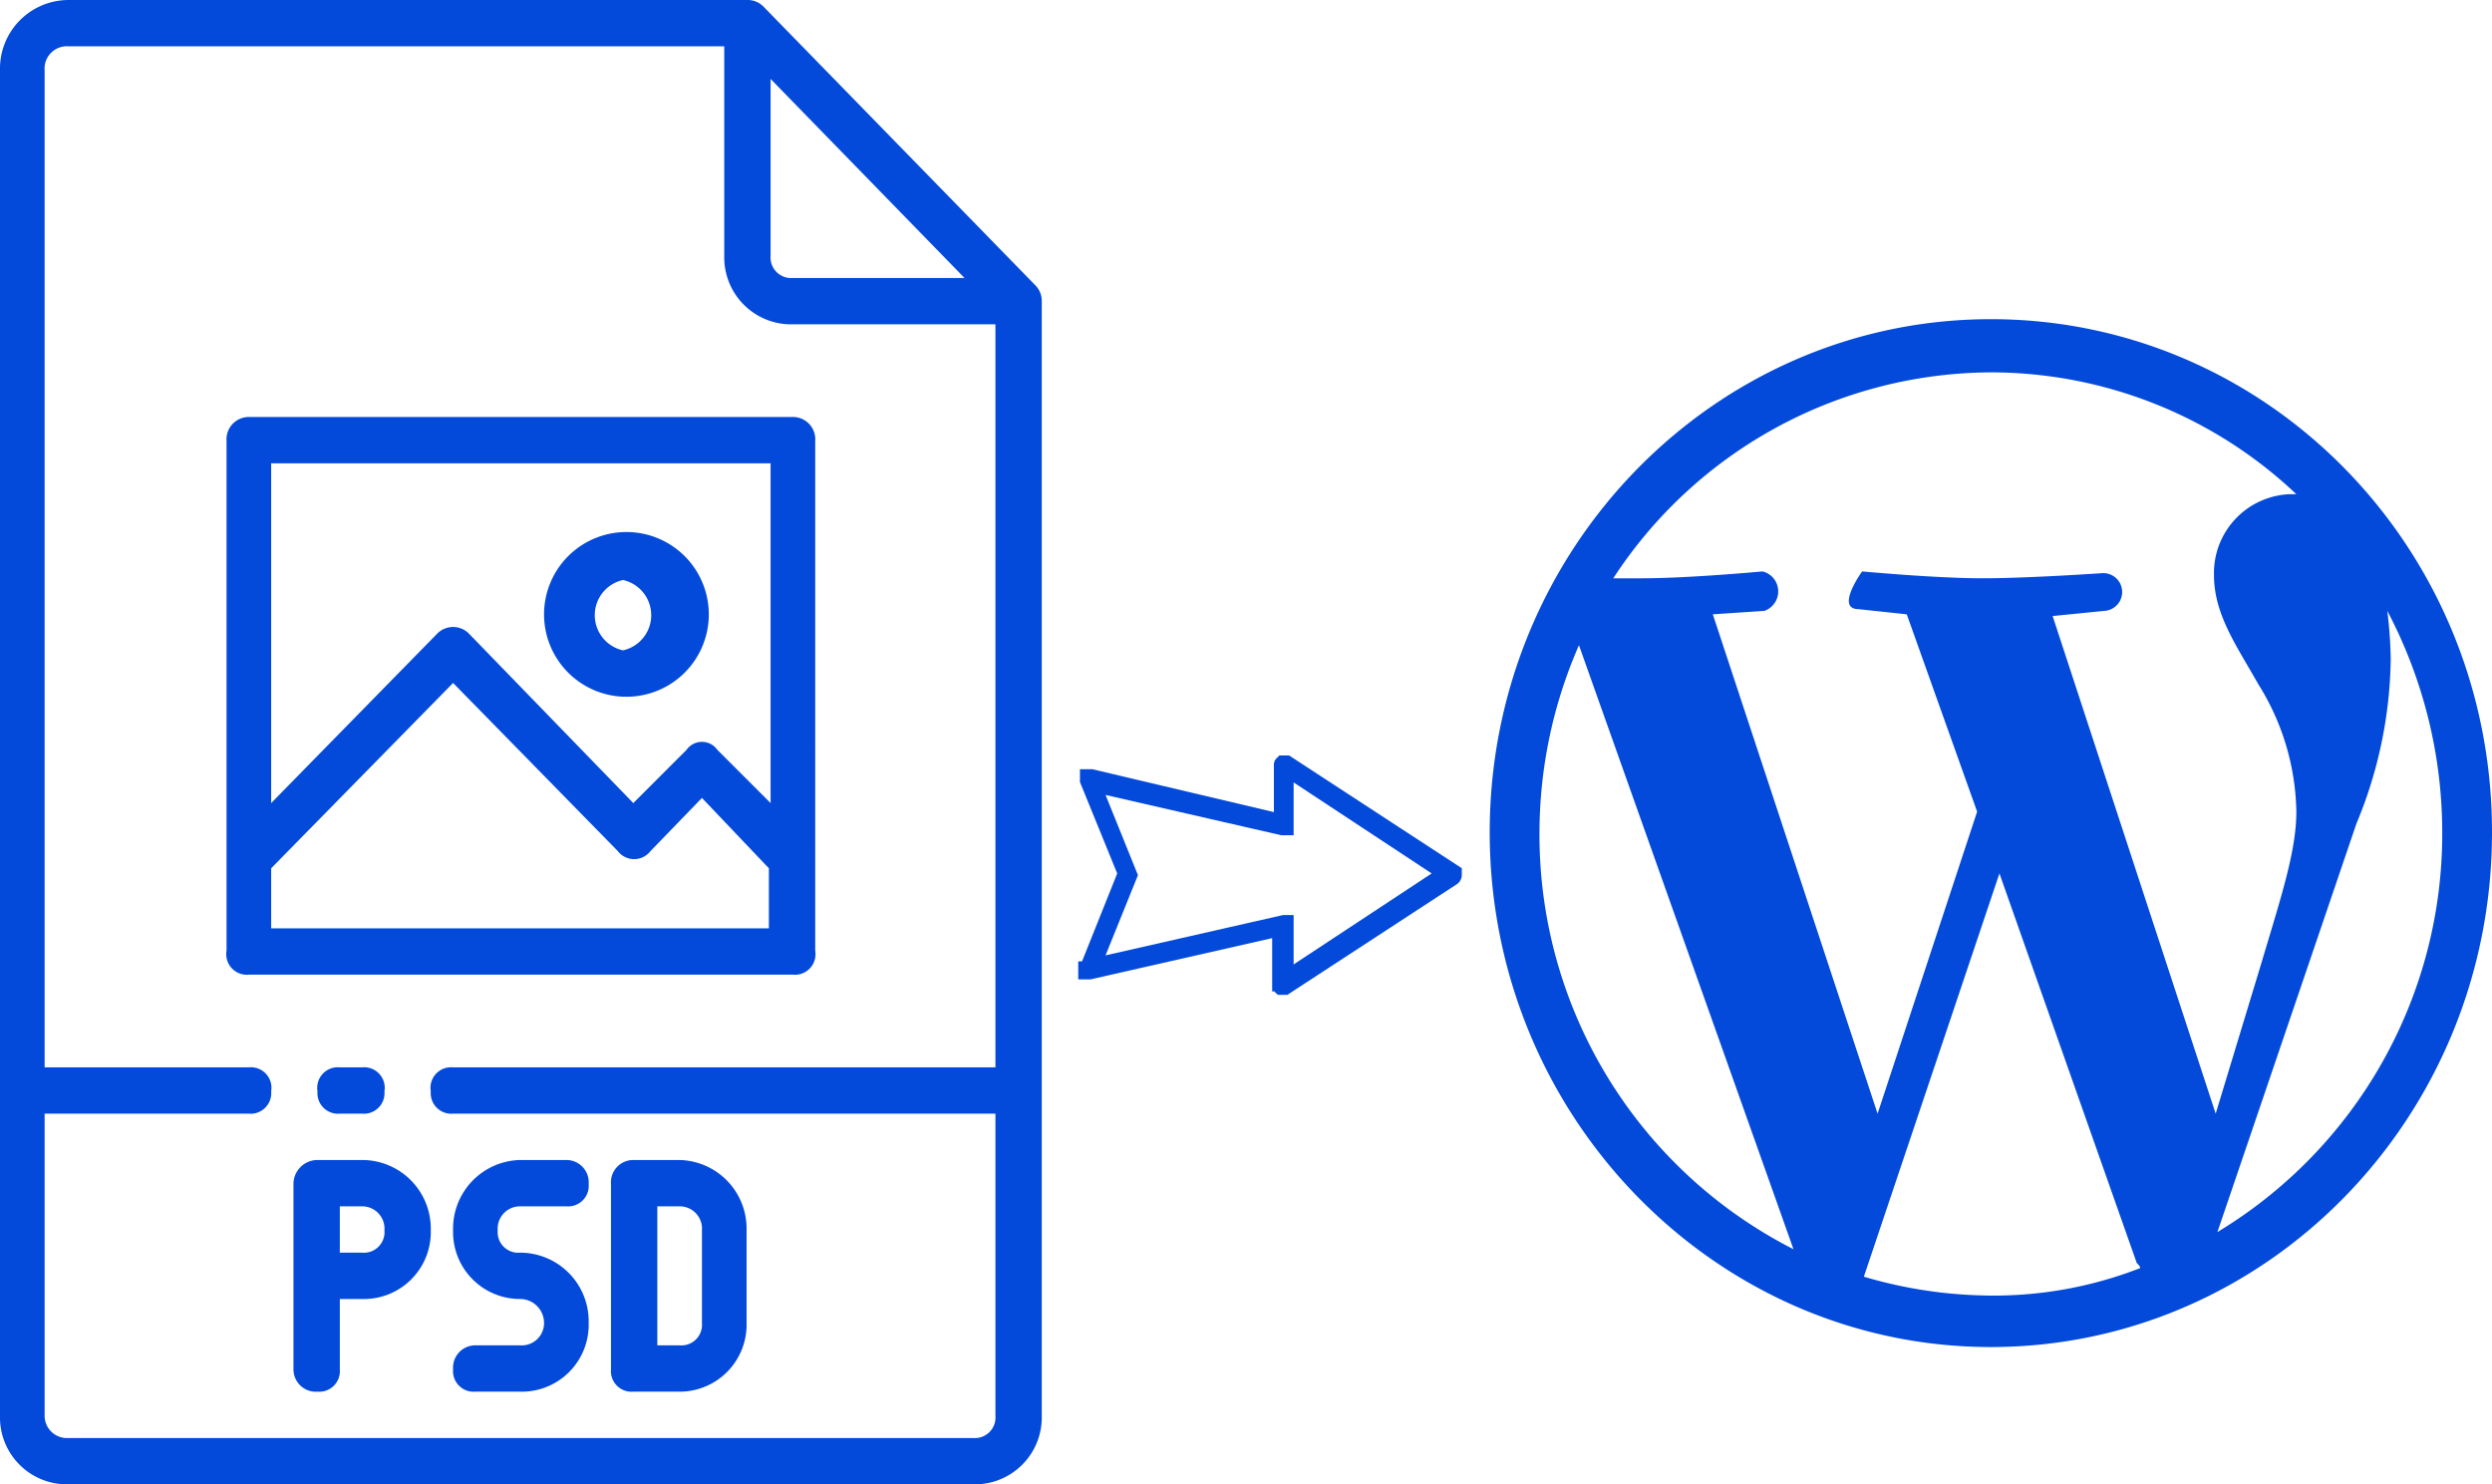
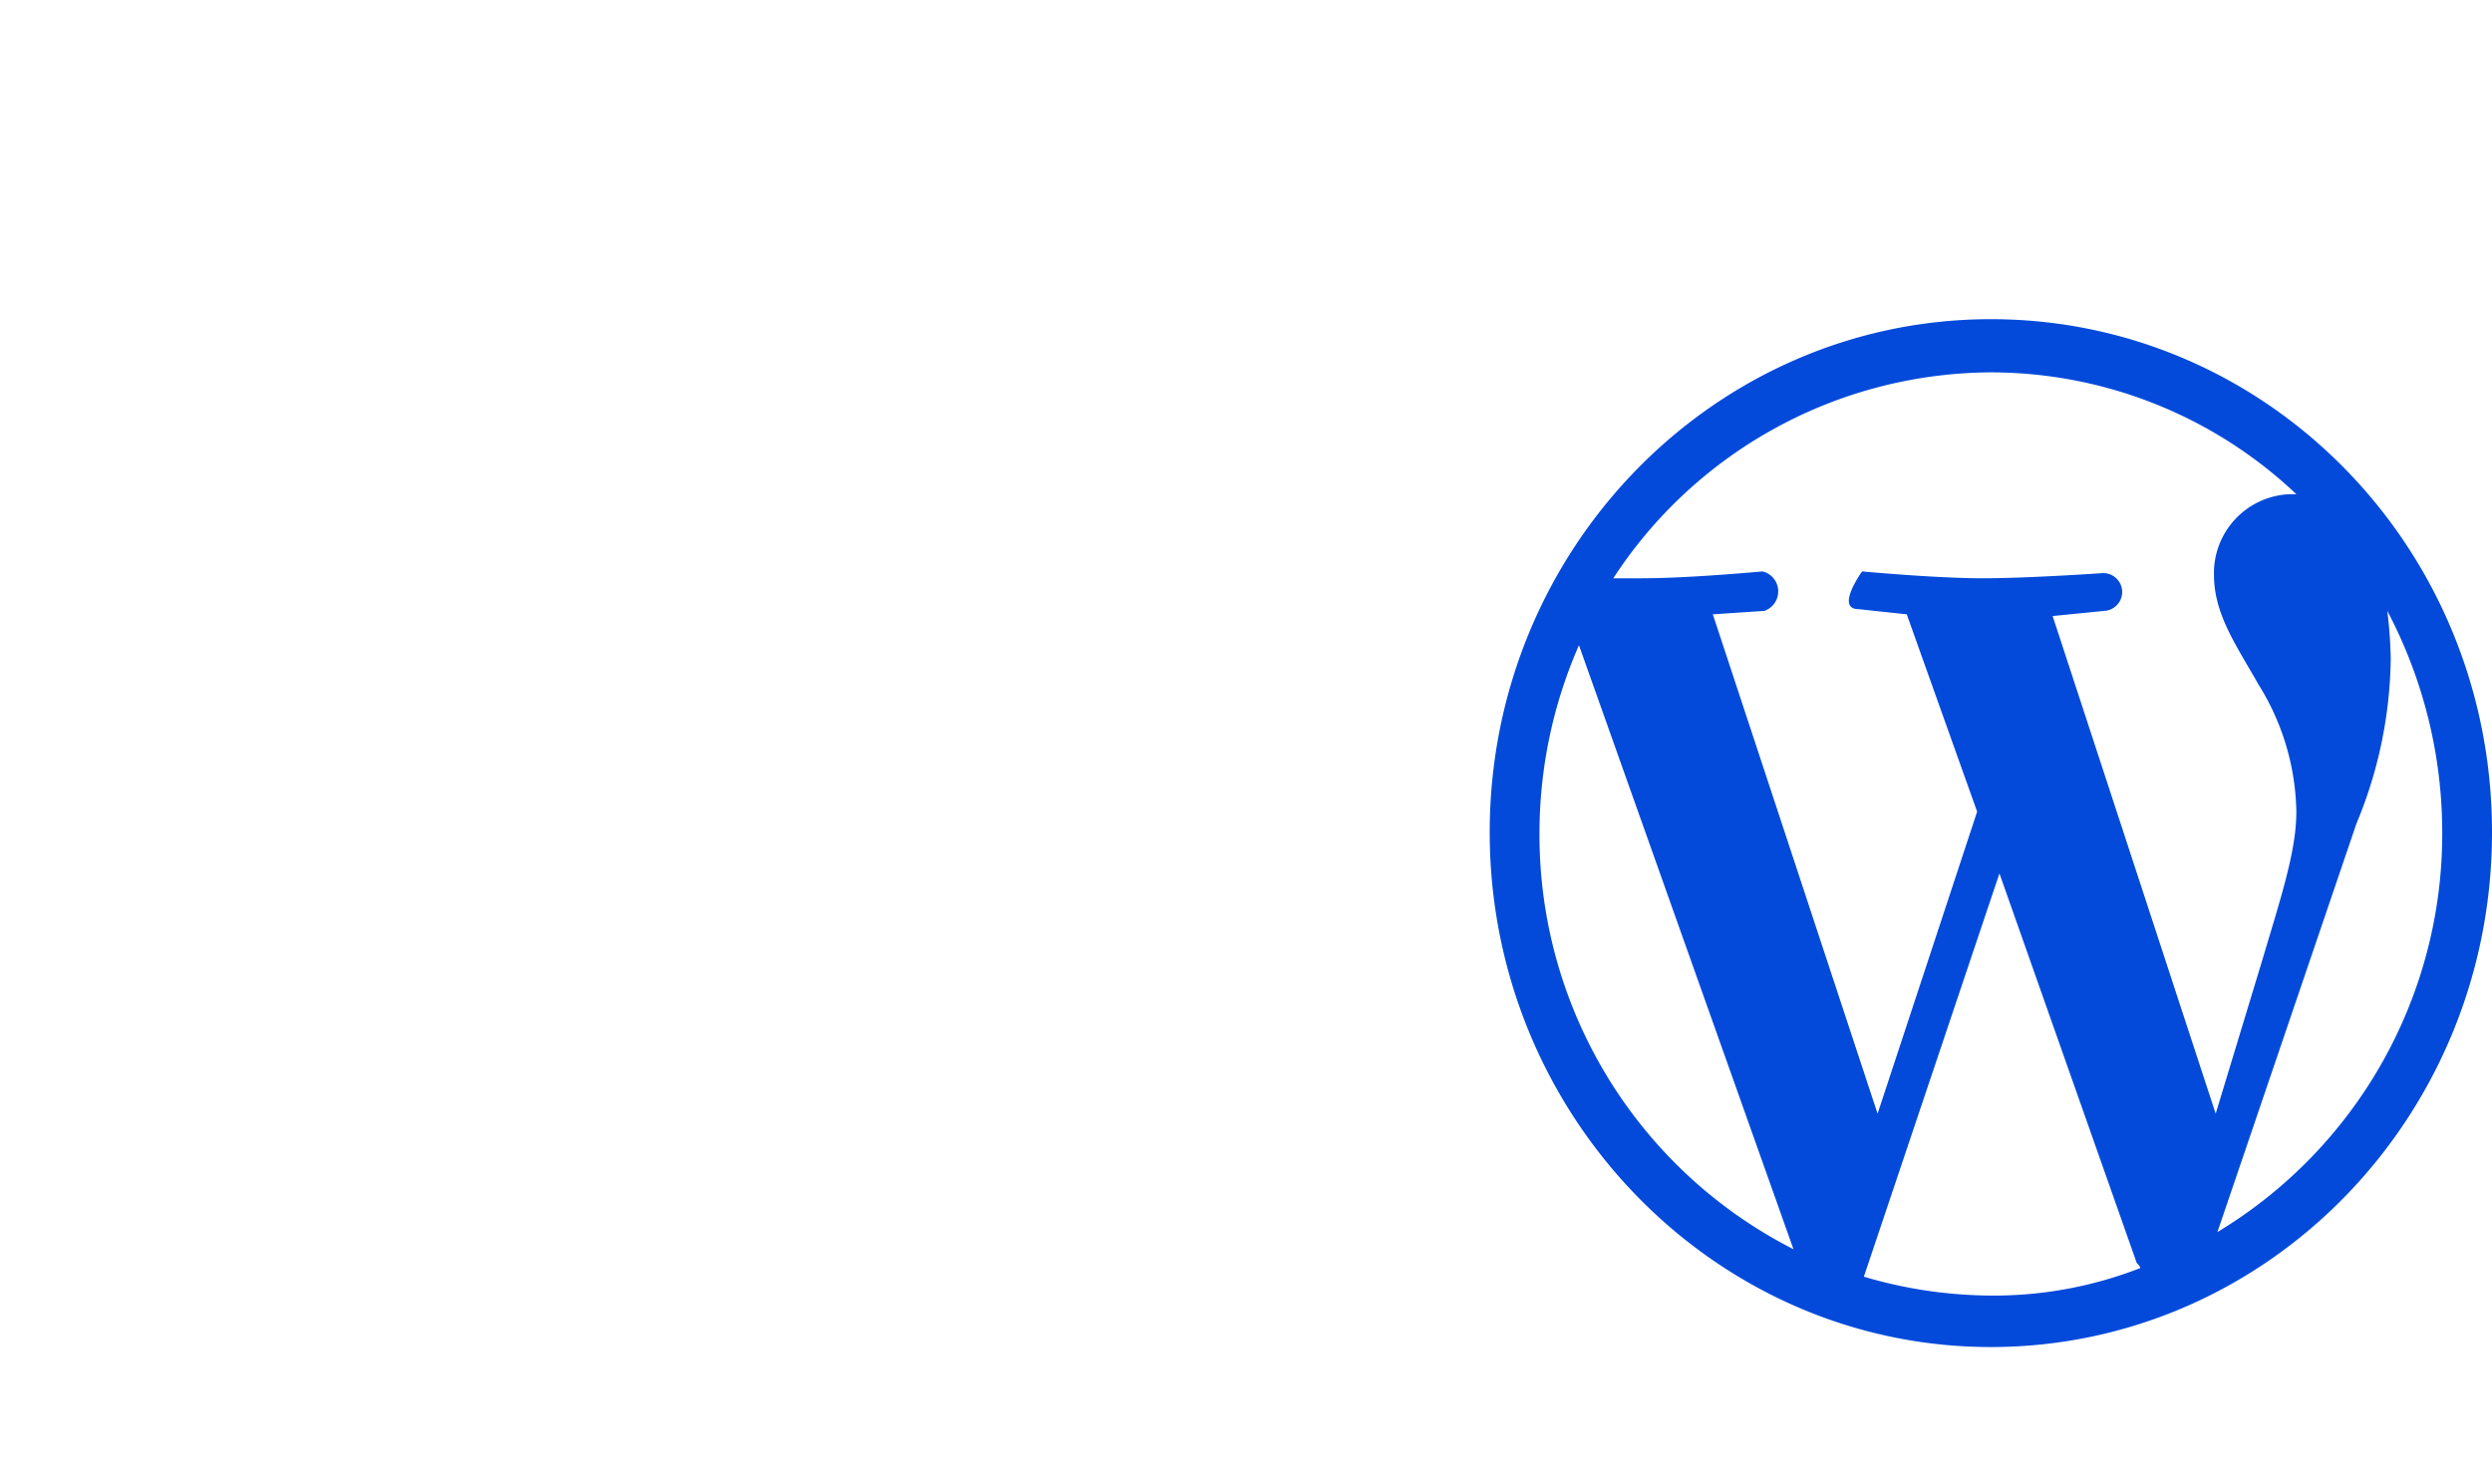
<svg xmlns="http://www.w3.org/2000/svg" width="145.2" height="86.5" viewBox="0 0 145.2 86.5">
  <defs>
    <style>.cls-1,.cls-2{fill:#034adb;}.cls-2{stroke:#034adb;stroke-miterlimit:10;stroke-width:0.75px;}</style>
  </defs>
  <title>icon</title>
  <g id="Layer_4" data-name="Layer 4">
    <path class="cls-1" d="M139.1,35.6a27.7,27.7,0,0,1,3.2,12.9,27.1,27.1,0,0,1-13.1,23.3L137.3,48a25.7,25.7,0,0,0,2-9.6,26.4,26.4,0,0,0-.2-2.8m-19.5.3,3-.3a1.1,1.1,0,0,0-.1-2.2s-4.3.3-7,.3-7-.4-7-.4-1.6,2.2-.2,2.2l2.8.3,4.1,11.5-5.8,17.6L99.8,35.8l3-.2a1.2,1.2,0,0,0-.1-2.3s-4.3.4-7,.4H94a26.4,26.4,0,0,1,22-12,25.9,25.9,0,0,1,17.8,7.1h-.4a4.6,4.6,0,0,0-4.4,4.7c0,2.3,1.3,4.1,2.6,6.4a14.4,14.4,0,0,1,2.2,7.4c0,2.3-.9,5-2,8.7l-2.7,8.9-9.5-29ZM116,75.5a26.5,26.5,0,0,1-7.4-1.1l7.9-23.5,8,22.7c.1.1.2.2.2.3a23.5,23.5,0,0,1-8.7,1.6m-26.3-27A27.3,27.3,0,0,1,92,37.6l12.5,35.2A27.1,27.1,0,0,1,89.7,48.5M116,18.6C99.9,18.6,86.8,32,86.8,48.5s13.1,30,29.2,30,29.2-13.4,29.2-30S132.1,18.6,116,18.6" />
-     <path class="cls-1" d="M21.1,67.6H18.5A1.4,1.4,0,0,0,17.1,69V79.8a1.3,1.3,0,0,0,1.4,1.3,1.2,1.2,0,0,0,1.3-1.3V75.7h1.3a3.9,3.9,0,0,0,4-4,4,4,0,0,0-4-4.1Zm0,5.4H19.8V70.3h1.3a1.3,1.3,0,0,1,1.3,1.4A1.2,1.2,0,0,1,21.1,73Zm5.3-1.3a4,4,0,0,1,3.9-4.1H33A1.3,1.3,0,0,1,34.3,69,1.2,1.2,0,0,1,33,70.3H30.3A1.3,1.3,0,0,0,29,71.7,1.2,1.2,0,0,0,30.3,73a4,4,0,0,1,4,4.1,3.9,3.9,0,0,1-4,4H27.7a1.2,1.2,0,0,1-1.3-1.3,1.3,1.3,0,0,1,1.3-1.4h2.6a1.3,1.3,0,0,0,1.4-1.3,1.4,1.4,0,0,0-1.4-1.4A3.9,3.9,0,0,1,26.4,71.7Zm10.5,9.4h2.7a3.9,3.9,0,0,0,3.9-4V71.7a4,4,0,0,0-3.9-4.1H36.9A1.3,1.3,0,0,0,35.6,69V79.8a1.2,1.2,0,0,0,1.3,1.3Zm1.4-10.8h1.3a1.3,1.3,0,0,1,1.3,1.4v5.4a1.2,1.2,0,0,1-1.3,1.3H38.3Zm22-53.7L44.5.4a1.3,1.3,0,0,0-1-.4H4A4,4,0,0,0,0,4.1V82.5a3.9,3.9,0,0,0,4,4H56.7a3.9,3.9,0,0,0,4-4V17.6a1.3,1.3,0,0,0-.4-1ZM44.9,4.6,56.2,16.2h-10a1.2,1.2,0,0,1-1.3-1.3ZM58,82.5a1.2,1.2,0,0,1-1.3,1.3H4a1.3,1.3,0,0,1-1.4-1.3V64.9H14.5a1.2,1.2,0,0,0,1.3-1.3,1.2,1.2,0,0,0-1.3-1.4H2.6V4.1A1.3,1.3,0,0,1,4,2.7H42.2V14.9a3.9,3.9,0,0,0,4,4H58V62.2H26.4a1.2,1.2,0,0,0-1.3,1.4,1.2,1.2,0,0,0,1.3,1.3H58ZM21.1,62.2a1.2,1.2,0,0,1,1.3,1.4,1.2,1.2,0,0,1-1.3,1.3H19.8a1.2,1.2,0,0,1-1.3-1.3,1.2,1.2,0,0,1,1.3-1.4Zm26.4-6.8V25.7a1.3,1.3,0,0,0-1.3-1.4H14.5a1.3,1.3,0,0,0-1.3,1.4V55.4a1.2,1.2,0,0,0,1.3,1.4H46.2A1.2,1.2,0,0,0,47.5,55.4ZM44.9,27V46.8l-3.1-3.1a1.1,1.1,0,0,0-1.8,0l-3.1,3.1-9.6-9.9a1.3,1.3,0,0,0-1.8,0l-9.7,9.9V27ZM15.8,54.1V50.6L26.4,39.8,36,49.6a1.2,1.2,0,0,0,1.9,0l3-3.1,3.9,4.1v3.5ZM36.3,40.6a4.8,4.8,0,1,0-4.6-4.8A4.8,4.8,0,0,0,36.3,40.6Zm0-6.8a2.1,2.1,0,0,1,0,4.1,2.1,2.1,0,0,1,0-4.1Z" />
-     <path class="cls-2" d="M63.2,56.4v.3h.3l11-2.5v3.2a.3.3,0,0,0,.1.2h.3l9.8-6.4a.3.3,0,0,0,.1-.2v-.2l-9.8-6.4h-.3c-.1.1-.1.1-.1.2v3.2l-11-2.6h-.3v.3l2.2,5.4-2.2,5.5Zm.6-.2L65.9,51h0l-2.1-5.2,10.9,2.5H75V44.9l9.1,6-9.1,6V53.7h-.2Z" />
  </g>
</svg>